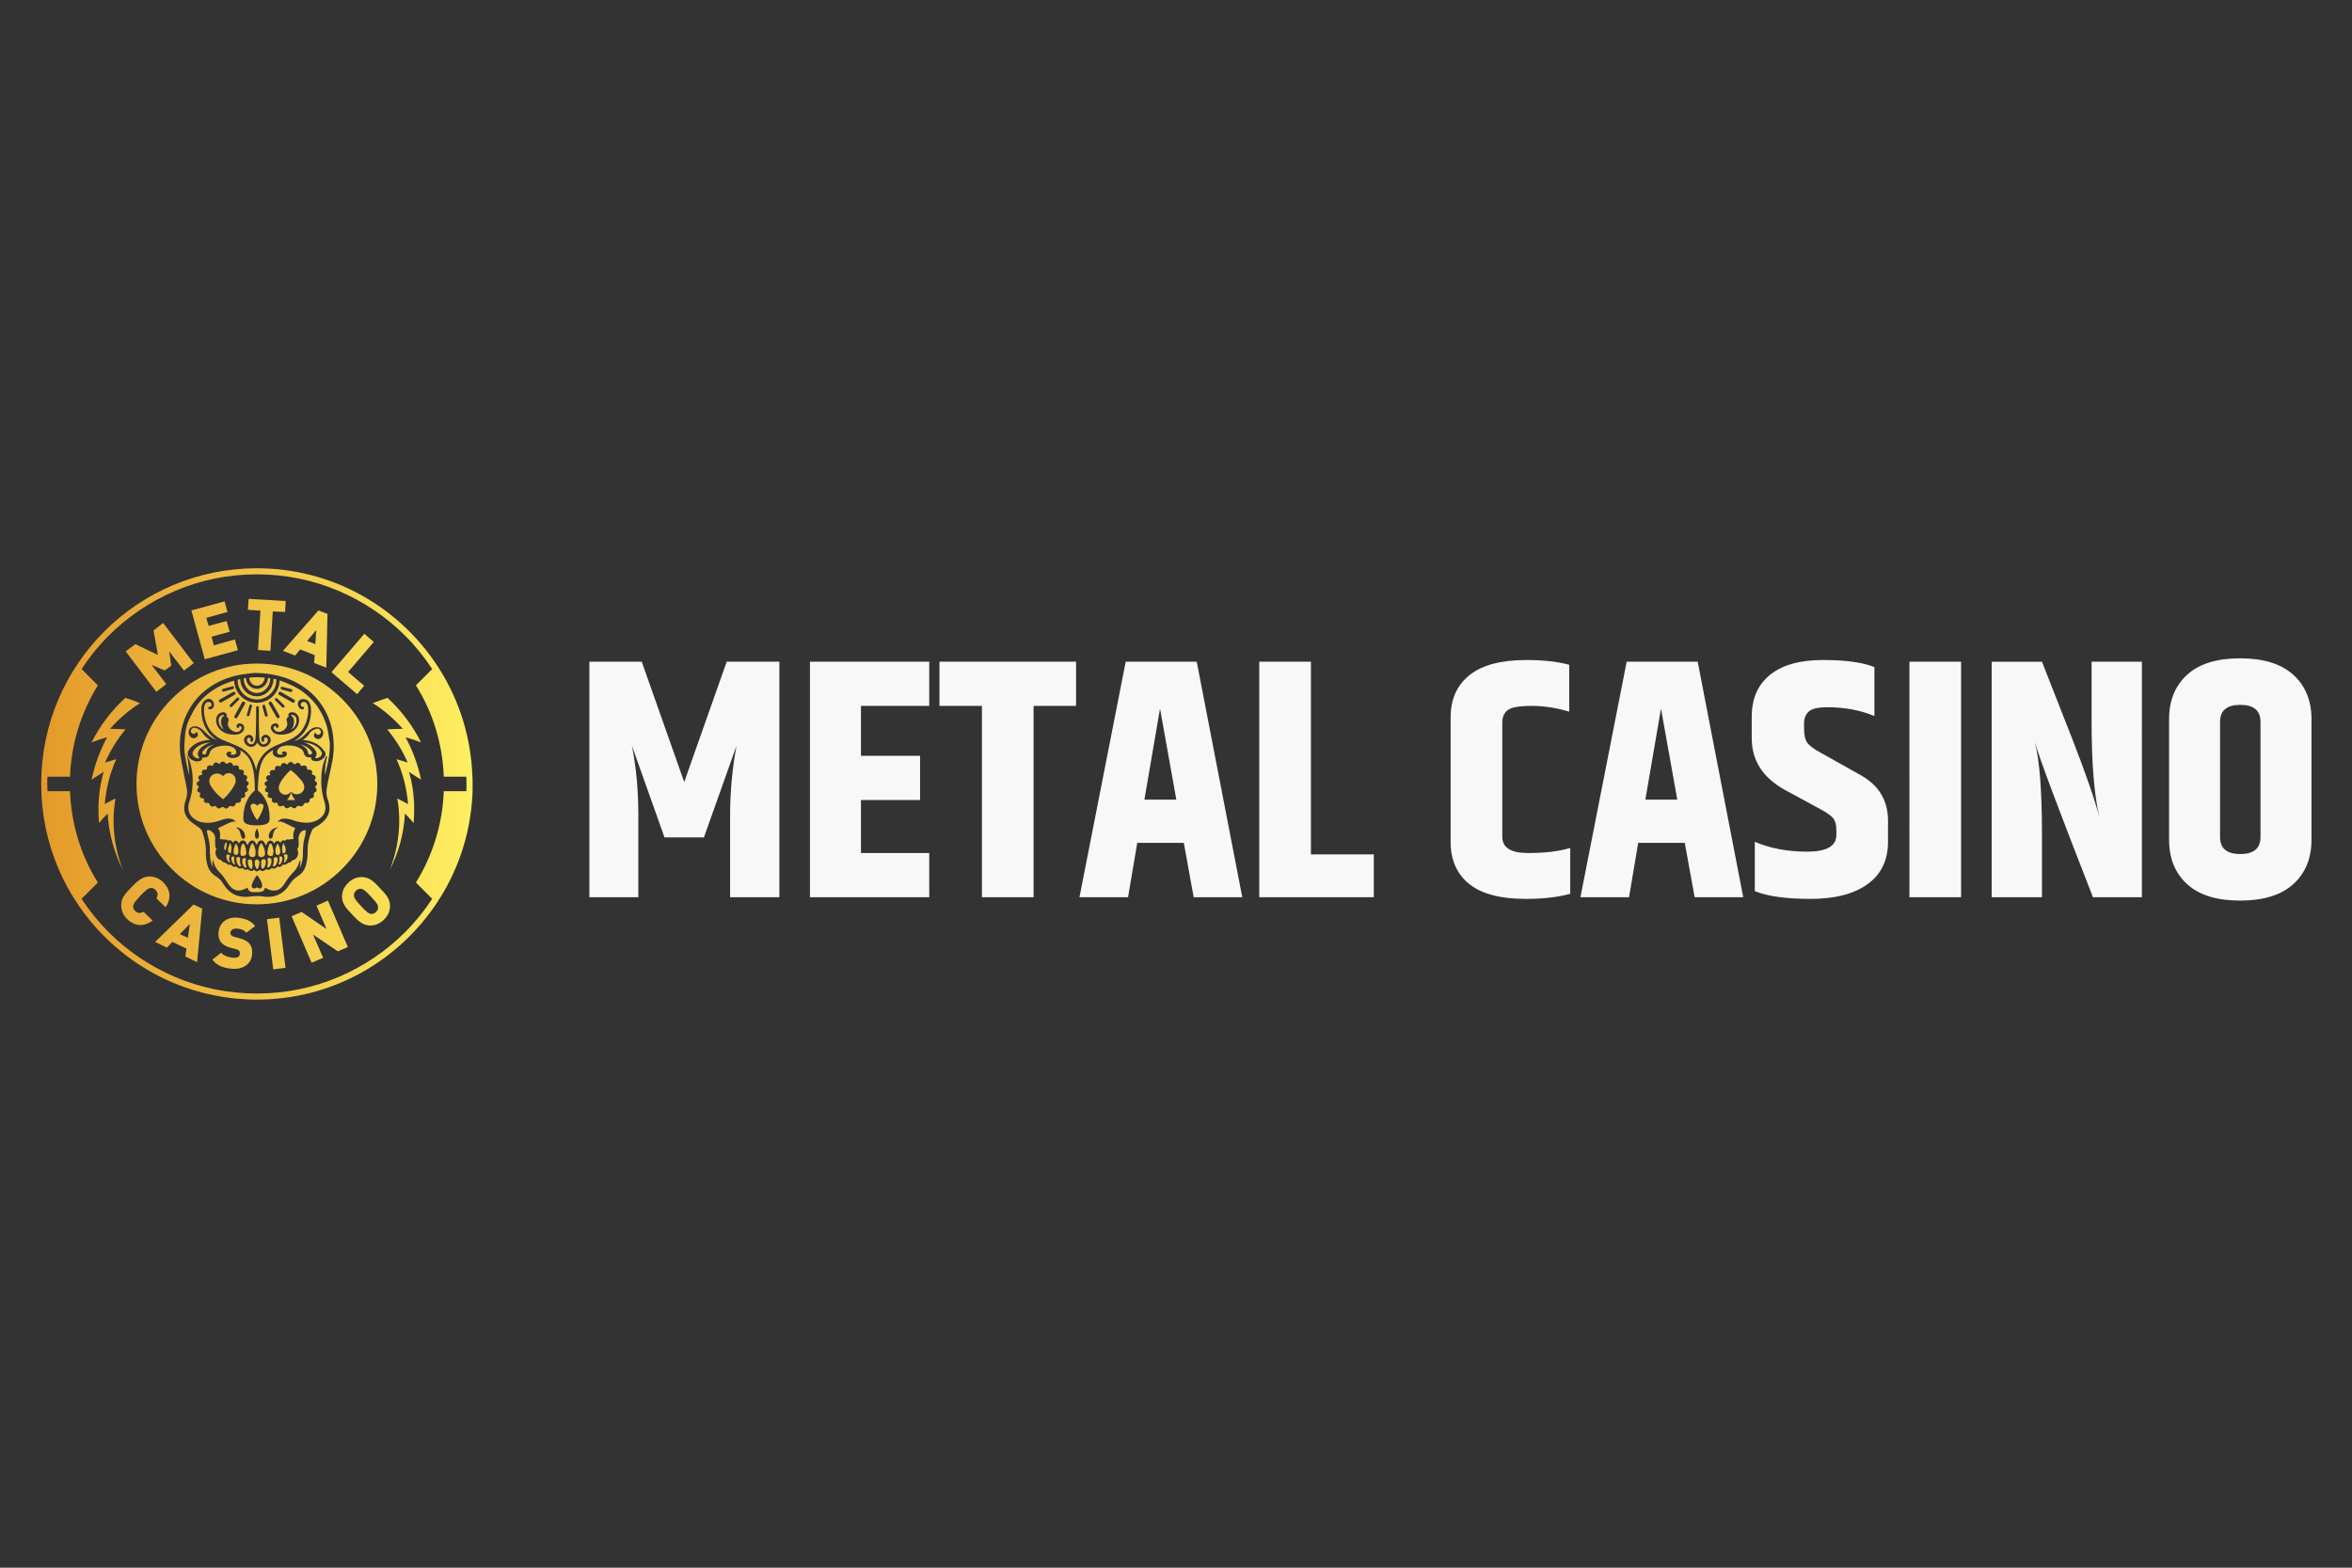
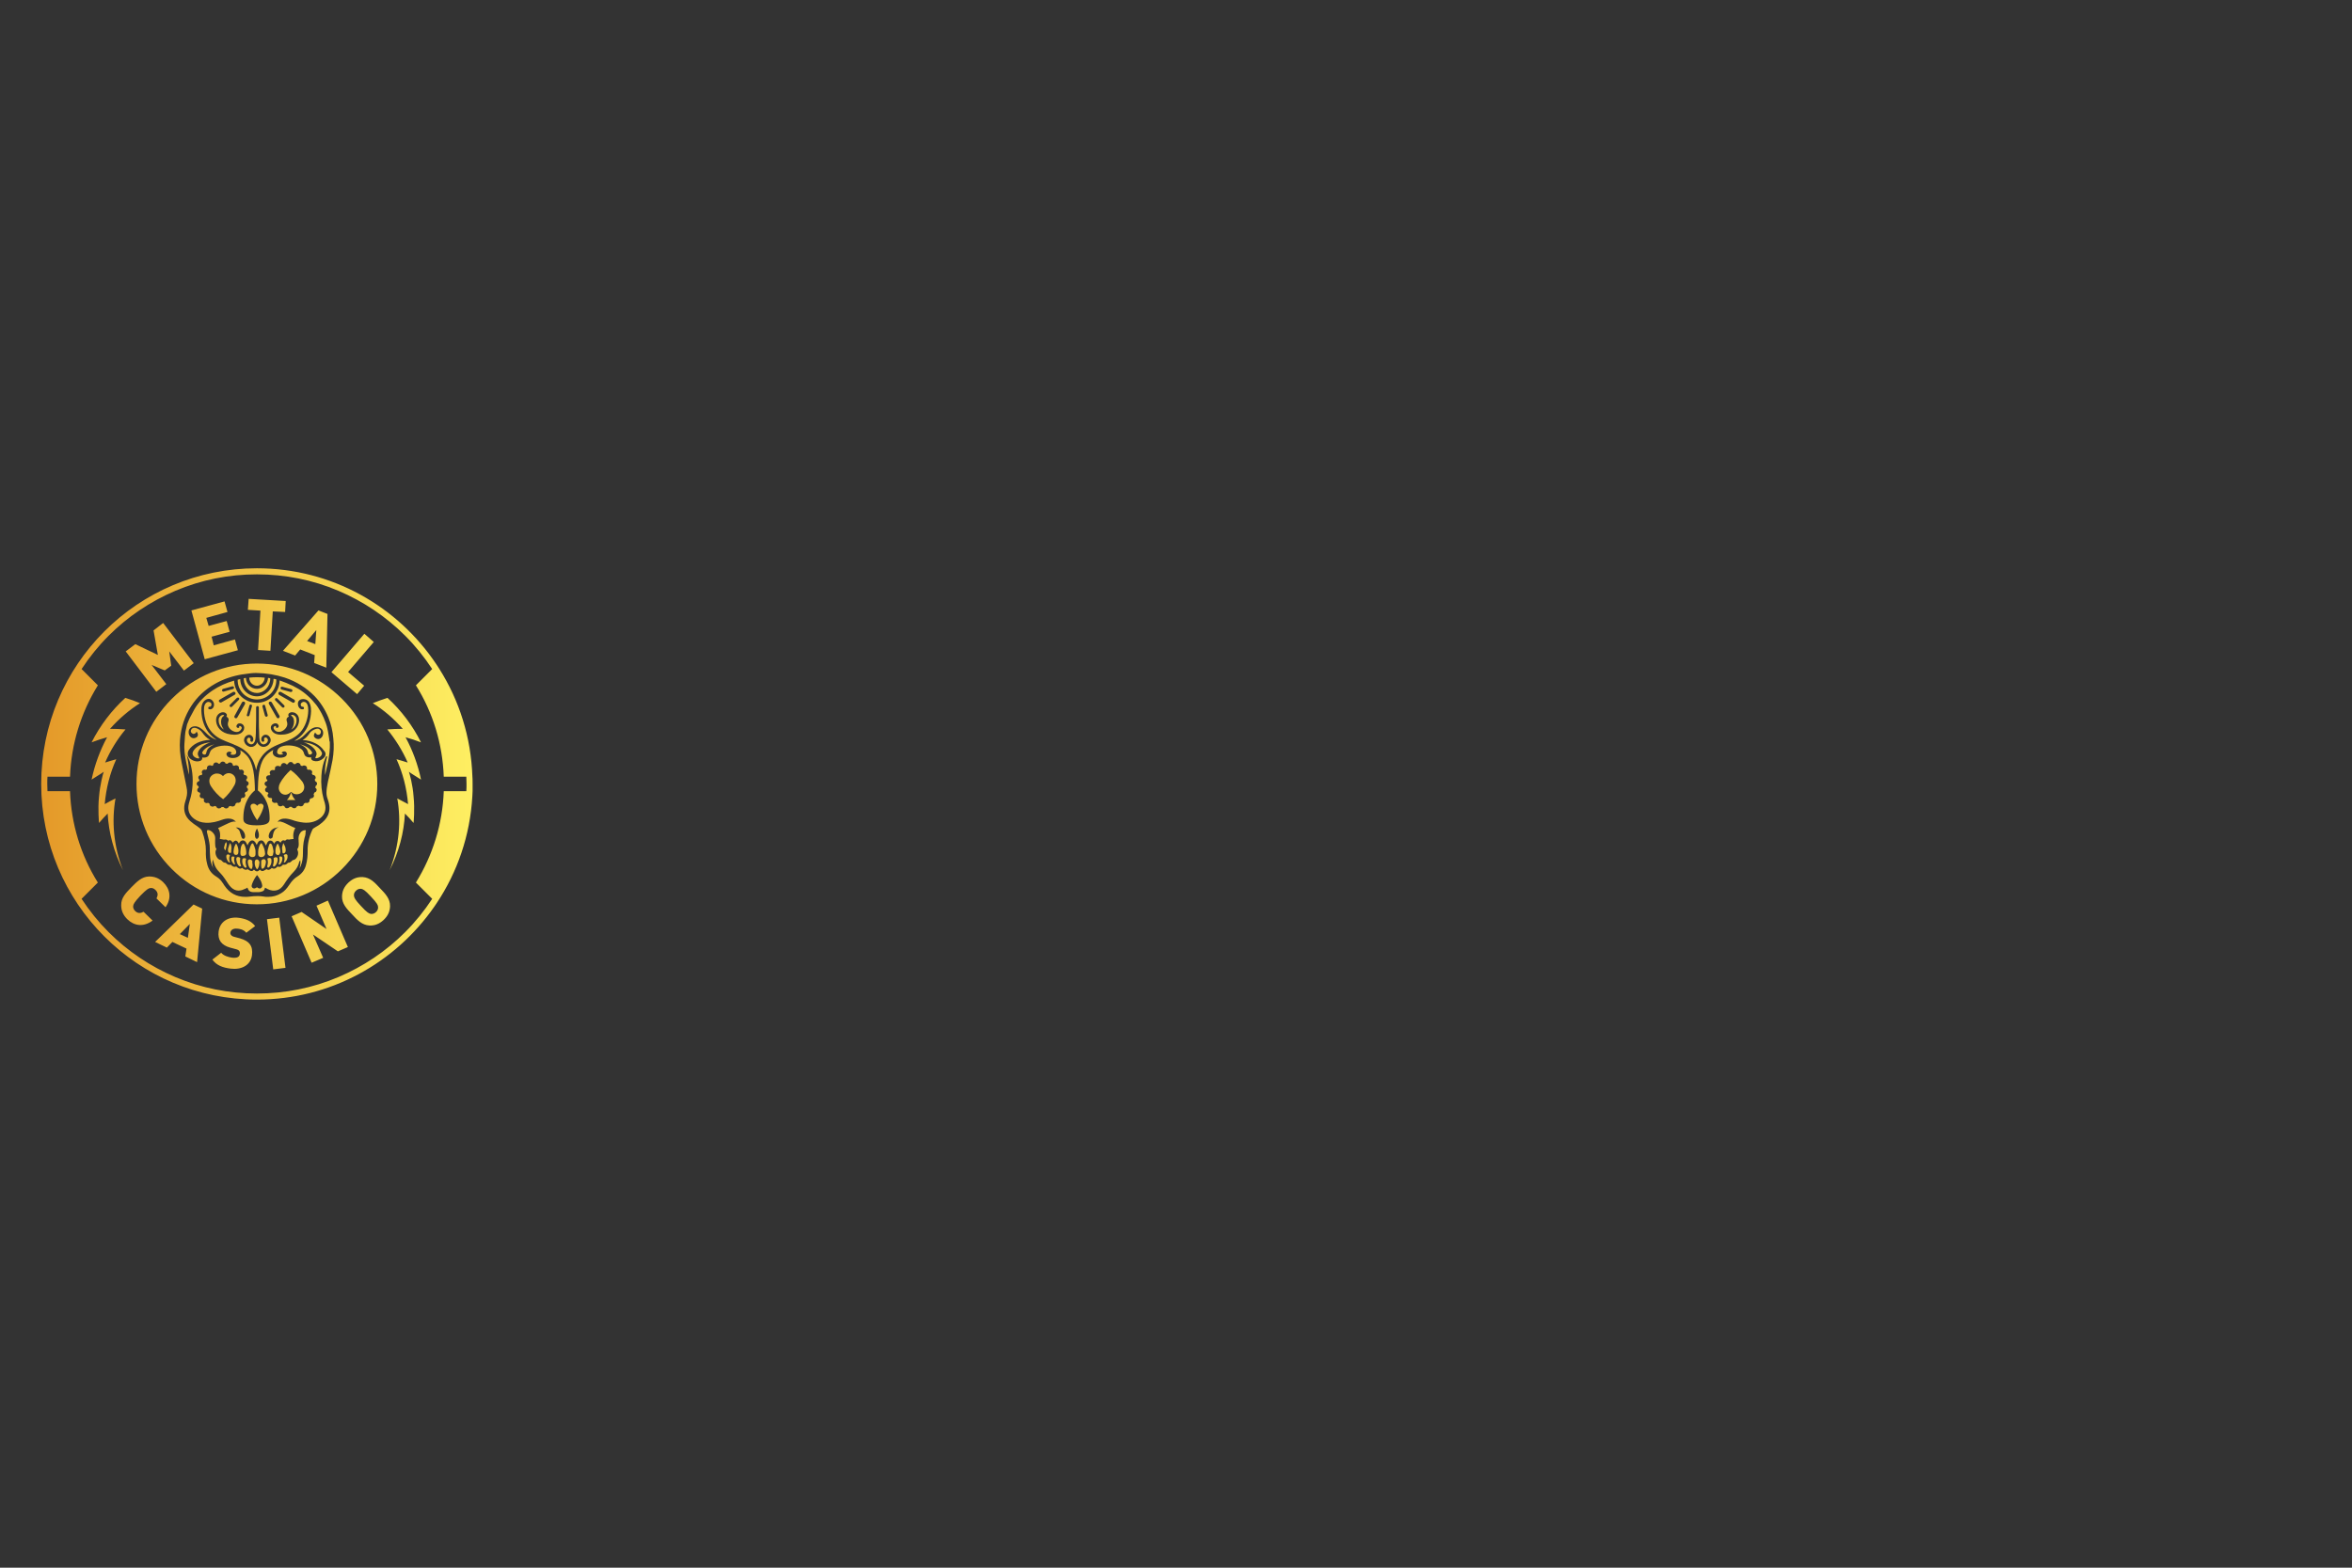
<svg xmlns="http://www.w3.org/2000/svg" xmlns:ns1="http://sodipodi.sourceforge.net/DTD/sodipodi-0.dtd" xmlns:ns2="http://www.inkscape.org/namespaces/inkscape" xmlns:xlink="http://www.w3.org/1999/xlink" width="300" height="200" viewBox="0 0 300 200" version="1.1" id="svg19" ns1:docname="metalcasino logo.svg" ns2:version="1.0.2 (e86c870879, 2021-01-15, custom)">
  <rect x="0" y="0" width="300" height="200" fill="#333333" stroke="none" />
  <title id="title848">metal casino</title>
  <ns1:namedview pagecolor="#ffffff" bordercolor="#666666" borderopacity="1" objecttolerance="10" gridtolerance="10" guidetolerance="10" ns2:pageopacity="0" ns2:pageshadow="2" ns2:window-width="2247" ns2:window-height="1517" id="namedview21" showgrid="false" ns2:zoom="4.9383886" ns2:cx="148.90015" ns2:cy="117.09789" ns2:window-x="1501" ns2:window-y="179" ns2:window-maximized="0" ns2:current-layer="svg19" />
  <defs id="defs9">
    <linearGradient x1="0" y1="19.04" x2="38.08" y2="19.04" id="linearGradient-1" gradientUnits="userSpaceOnUse">
      <stop stop-color="#E49929" offset="0%" id="stop4" />
      <stop stop-color="#FEEF62" offset="100%" id="stop6" />
    </linearGradient>
  </defs>
  <a id="a850" xlink:href="https://www.freespins.fun/metalcasino-free-spins/">
    <g id="Desktop" stroke="none" stroke-width="1" fill="none" fill-rule="evenodd" transform="matrix(1.445,0,0,1.445,-7.693,59.551)">
      <g id="frontpage" transform="translate(-63)">
        <g id="logo" transform="translate(63)">
-           <path d="m 61.67,38 v -7.23 c 0,-2.24 -0.19,-4.29 -0.57,-6.15 v 0 l 2.88,8.1 h 3.48 l 2.88,-8.1 c -0.38,2.02 -0.57,4.07 -0.57,6.15 v 0 7.23 h 4.35 V 17.21 H 69.47 L 65.72,27.83 61.97,17.21 H 57.35 V 38 Z m 25.68,0 v -3.9 h -6.03 v -4.68 h 5.22 v -3.9 h -5.22 v -4.41 h 6.03 v -3.9 H 76.82 V 38 Z m 9.21,0 V 21.11 h 3.75 v -3.9 H 88.25 v 3.9 H 92 V 38 Z m 8.34,0 0.81,-4.8 h 4.11 l 0.87,4.8 h 4.29 l -4.02,-20.79 h -6.27 L 100.61,38 Z m 4.26,-8.61 h -2.82 l 1.38,-8.04 z M 126.59,38 v -3.78 h -5.55 V 17.21 h -4.56 V 38 Z M 140,38.15 c 1.54,0 2.85,-0.15 3.93,-0.45 v 0 -4.05 c -0.98,0.3 -2.225,0.45 -3.735,0.45 -1.51,0 -2.265,-0.48 -2.265,-1.44 v 0 -10.08 c 0,-0.48 0.16,-0.845 0.48,-1.095 0.32,-0.25 1.025,-0.375 2.115,-0.375 1.09,0 2.195,0.17 3.315,0.51 v 0 -4.14 c -1.04,-0.28 -2.3,-0.42 -3.78,-0.42 -2.24,0 -3.915,0.445 -5.025,1.335 -1.11,0.89 -1.665,2.135 -1.665,3.735 v 0 10.98 c 0,1.6 0.545,2.84 1.635,3.72 1.09,0.88 2.755,1.32 4.995,1.32 z m 9.12,-0.15 0.81,-4.8 h 4.11 l 0.87,4.8 h 4.29 l -4.02,-20.79 h -6.27 L 144.83,38 Z m 4.26,-8.61 h -2.82 l 1.38,-8.04 z m 11.745,8.76 c 2.17,0 3.855,-0.435 5.055,-1.305 1.2,-0.87 1.8,-2.115 1.8,-3.735 v 0 -1.86 c 0,-1.8 -0.82,-3.15 -2.46,-4.05 v 0 l -3.42,-1.92 c -0.64,-0.34 -1.055,-0.645 -1.245,-0.915 -0.19,-0.27 -0.285,-0.685 -0.285,-1.245 v 0 -0.45 c 0,-0.46 0.14,-0.815 0.42,-1.065 0.28,-0.25 0.82,-0.375 1.62,-0.375 1.56,0 2.95,0.26 4.17,0.78 v 0 -4.32 c -1,-0.42 -2.515,-0.63 -4.545,-0.63 -2.03,0 -3.585,0.435 -4.665,1.305 -1.08,0.87 -1.62,2.105 -1.62,3.705 v 0 1.89 c 0,1.96 0.97,3.48 2.91,4.56 v 0 l 3.21,1.74 c 0.52,0.28 0.875,0.535 1.065,0.765 0.19,0.23 0.285,0.575 0.285,1.035 v 0 0.45 c 0,0.98 -0.86,1.47 -2.58,1.47 -1.72,0 -3.26,-0.29 -4.62,-0.87 v 0 4.35 c 1.1,0.46 2.735,0.69 4.905,0.69 z M 178.43,38 V 17.21 h -4.56 V 38 Z m 7.14,0 v -5.52 c 0,-3.86 -0.21,-6.58 -0.63,-8.16 0.46,1.56 2.17,6.12 5.13,13.68 v 0 h 4.32 V 17.21 h -4.44 v 5.22 c 0,3.74 0.23,6.58 0.69,8.52 -0.4,-1.54 -1.18,-3.8 -2.34,-6.78 v 0 l -2.73,-6.96 h -4.44 V 38 Z m 17.49,0.3 c 2.06,0 3.625,-0.485 4.695,-1.455 1.07,-0.97 1.605,-2.275 1.605,-3.915 v 0 -10.65 c 0,-1.64 -0.535,-2.945 -1.605,-3.915 -1.07,-0.97 -2.635,-1.455 -4.695,-1.455 -2.06,0 -3.62,0.485 -4.68,1.455 -1.06,0.97 -1.59,2.275 -1.59,3.915 v 0 10.65 c 0,1.64 0.53,2.945 1.59,3.915 1.06,0.97 2.62,1.455 4.68,1.455 z m 0.015,-4.11 c -1.19,0 -1.785,-0.5 -1.785,-1.5 v 0 -10.17 c 0,-1 0.595,-1.5 1.785,-1.5 1.19,0 1.785,0.5 1.785,1.5 v 0 10.17 c 0,1 -0.595,1.5 -1.785,1.5 z" id="METALCASINO" fill="#f8f8f8" fill-rule="nonzero" />
          <g id="metal-head" transform="translate(8.96,8.96)">
            <g id="Ignore_x5F__x5F__653_" transform="translate(8.308,8.308)">
              <g id="Group" transform="translate(0.104,0.104)" />
            </g>
            <path d="m 19.04,0 c 6.629,0 12.445,3.375 15.855,8.499 v 0 l 0.244,0.376 c 1.757,2.776 2.808,6.032 2.924,9.525 v 0 l 0.012,0.212 C 38.08,18.755 38.08,18.902 38.08,19.04 v 0 0.623 l -0.022,0.475 c -0.2,3.471 -1.325,6.694 -3.146,9.426 v 0 L 34.7,29.876 C 31.248,34.841 25.534,38.08 19.04,38.08 8.516,38.08 0,29.564 0,19.04 0,8.516 8.516,0 19.04,0 Z m 0,0.537 c -2.493,0 -4.916,0.485 -7.201,1.454 C 9.641,2.925 7.651,4.258 5.954,5.954 5.054,6.854 4.258,7.841 3.566,8.897 v 0 l 1.437,1.437 c -1.489,2.406 -2.354,5.175 -2.458,8.066 v 0 H 0.554 c -0.017,0.208 -0.017,0.433 -0.017,0.64 0,0.208 0.017,0.433 0.017,0.64 v 0 H 2.544 c 0.104,2.891 0.952,5.66 2.458,8.066 v 0 l -1.437,1.437 c 0.692,1.056 1.489,2.042 2.389,2.943 1.696,1.696 3.687,3.029 5.885,3.964 2.285,0.969 4.708,1.454 7.201,1.454 2.493,0 4.916,-0.485 7.201,-1.454 2.198,-0.935 4.189,-2.267 5.885,-3.964 0.9,-0.9 1.696,-1.887 2.389,-2.943 v 0 l -1.437,-1.437 c 1.489,-2.406 2.354,-5.175 2.458,-8.066 v 0 h 1.991 c 0.017,-0.208 0.017,-0.433 0.017,-0.64 0,-0.208 -0.017,-0.433 -0.017,-0.64 v 0 h -1.991 c -0.104,-2.891 -0.952,-5.66 -2.458,-8.066 v 0 L 34.514,8.897 C 33.822,7.841 33.026,6.854 32.126,5.954 30.429,4.258 28.439,2.925 26.241,1.991 23.956,1.021 21.533,0.537 19.04,0.537 Z m 1.971,30.31 0.553,4.431 -1.082,0.135 -0.553,-4.431 z m -5.346,1.21 c 0.104,-0.814 0.796,-1.333 1.8,-1.194 0.623,0.087 1.09,0.294 1.419,0.727 v 0 L 18.105,32.178 c -0.26,-0.312 -0.623,-0.346 -0.814,-0.363 -0.381,-0.035 -0.571,0.156 -0.589,0.346 -0.017,0.052 0,0.138 0.052,0.208 0.052,0.069 0.138,0.138 0.294,0.173 v 0 l 0.519,0.138 c 0.398,0.121 0.675,0.277 0.831,0.485 0.208,0.26 0.26,0.589 0.208,1.004 -0.121,0.9 -0.952,1.298 -1.887,1.177 -0.692,-0.087 -1.229,-0.277 -1.61,-0.796 v 0 l 0.779,-0.606 c 0.208,0.26 0.606,0.381 0.952,0.433 0.433,0.052 0.658,-0.052 0.692,-0.312 0.017,-0.104 0,-0.208 -0.052,-0.277 -0.052,-0.069 -0.138,-0.121 -0.277,-0.156 v 0 l -0.519,-0.138 c -0.381,-0.104 -0.658,-0.277 -0.831,-0.502 -0.173,-0.242 -0.242,-0.554 -0.19,-0.935 z m 9.641,-2.718 1.766,4.102 -0.883,0.381 -2.198,-1.489 0.9,2.06 -1.021,0.433 -1.766,-4.102 0.883,-0.381 2.198,1.506 -0.883,-2.06 z m -11.857,0.346 0.762,0.363 -0.45,4.725 -1.039,-0.502 0.104,-0.692 -1.246,-0.589 -0.485,0.502 -1.039,-0.502 z m -0.329,1.714 -0.883,0.9 0.71,0.329 z M 28.37,27.262 c 0.675,0.035 1.09,0.502 1.541,0.987 0.467,0.485 0.9,0.935 0.883,1.592 -0.017,0.45 -0.173,0.831 -0.571,1.212 -0.398,0.363 -0.779,0.502 -1.246,0.485 -0.675,-0.035 -1.09,-0.502 -1.541,-0.987 -0.467,-0.485 -0.9,-0.935 -0.883,-1.592 0.017,-0.45 0.173,-0.831 0.571,-1.212 0.398,-0.363 0.779,-0.502 1.246,-0.485 z M 9.52,27.21 c 0.467,0 0.865,0.138 1.246,0.502 0.606,0.589 0.779,1.402 0.208,2.216 v 0 L 10.178,29.149 C 10.299,28.906 10.351,28.664 10.091,28.404 9.935,28.248 9.78,28.214 9.641,28.231 9.485,28.248 9.33,28.318 8.758,28.906 c -0.554,0.589 -0.623,0.762 -0.64,0.917 -0.017,0.138 0.035,0.294 0.173,0.433 0.26,0.26 0.519,0.19 0.744,0.069 v 0 L 9.832,31.104 C 9.018,31.71 8.205,31.572 7.599,30.983 7.235,30.62 7.062,30.222 7.062,29.754 7.045,29.079 7.495,28.647 7.962,28.162 8.43,27.695 8.862,27.227 9.52,27.21 Z m 18.728,1.09 c -0.121,-0.017 -0.312,0.017 -0.45,0.156 -0.156,0.138 -0.208,0.312 -0.19,0.45 0.017,0.173 0.069,0.329 0.623,0.917 0.554,0.606 0.71,0.658 0.865,0.692 0.121,0.017 0.312,-0.017 0.45,-0.156 0.156,-0.138 0.208,-0.312 0.19,-0.467 -0.017,-0.156 -0.069,-0.312 -0.623,-0.9 C 28.56,28.387 28.404,28.335 28.248,28.3 Z M 19.04,8.412 c 2.839,0 5.504,1.108 7.512,3.116 2.008,2.008 3.116,4.673 3.116,7.512 0,2.839 -1.108,5.504 -3.116,7.512 C 24.544,28.56 21.879,29.668 19.04,29.668 16.201,29.668 13.536,28.56 11.528,26.552 9.52,24.544 8.412,21.879 8.412,19.04 8.412,16.201 9.52,13.536 11.528,11.528 13.536,9.52 16.201,8.412 19.04,8.412 Z m -0.052,0.831 c -0.346,0 -0.648,0.044 -0.95,0.089 l -0.227,0.033 h -0.035 c -0.865,0.138 -1.696,0.415 -2.423,0.831 -0.883,0.502 -1.592,1.16 -2.112,1.973 -0.571,0.883 -0.9,1.869 -0.987,2.96 -0.052,0.64 0,1.333 0.156,2.094 0.156,0.814 0.294,1.471 0.415,2.077 0.087,0.381 0.069,0.692 -0.017,0.987 0,0.035 -0.017,0.087 -0.035,0.121 -0.035,0.121 -0.069,0.242 -0.104,0.363 -0.138,0.623 0.035,1.142 0.502,1.558 0.19,0.173 0.398,0.312 0.606,0.45 l 0.138,0.104 v 0 c 0.156,0.104 0.242,0.208 0.294,0.346 0.225,0.623 0.329,1.16 0.329,1.696 -0.017,0.45 0.017,0.814 0.104,1.142 0.104,0.485 0.346,0.831 0.692,1.073 0.035,0.017 0.069,0.052 0.104,0.069 0.087,0.052 0.173,0.121 0.242,0.173 0.173,0.138 0.294,0.329 0.415,0.502 0.017,0.052 0.052,0.087 0.087,0.138 0.45,0.658 1.056,0.987 1.817,0.987 0.121,0 0.242,0 0.363,-0.017 0.277,-0.035 0.519,-0.052 0.762,-0.052 0.156,0 0.312,0.017 0.467,0.035 0.069,0.012 0.131,0.023 0.195,0.029 l 0.099,0.005 h 0.173 c 0.398,0 0.762,-0.104 1.108,-0.312 0.277,-0.156 0.502,-0.398 0.744,-0.762 0.225,-0.346 0.45,-0.571 0.71,-0.727 0.363,-0.225 0.623,-0.537 0.744,-0.969 0.138,-0.467 0.156,-0.935 0.156,-1.281 -0.017,-0.64 0.138,-1.298 0.433,-1.904 0.017,-0.035 0.052,-0.069 0.104,-0.104 0.087,-0.052 0.156,-0.104 0.225,-0.138 0.087,-0.052 0.19,-0.104 0.277,-0.173 0.363,-0.26 0.606,-0.519 0.744,-0.814 0.19,-0.415 0.19,-0.848 0,-1.402 -0.087,-0.225 -0.121,-0.415 -0.121,-0.606 0,-0.286 0.049,-0.561 0.102,-0.835 l 0.054,-0.273 0.035,-0.138 0.173,-0.796 c 0.052,-0.277 0.121,-0.571 0.173,-0.848 0.104,-0.606 0.138,-1.246 0.069,-1.887 C 25.739,14.384 25.583,13.743 25.341,13.155 25.046,12.445 24.631,11.805 24.129,11.286 23.419,10.559 22.536,10.005 21.515,9.658 20.719,9.399 19.905,9.26 18.988,9.243 Z M 14.73,23.108 c 0.138,0.017 0.329,0.069 0.537,0.381 0.083,0.125 0.1,0.282 0.094,0.438 l -0.008,0.116 v 0.035 c 0,0.173 0,0.329 0.017,0.467 0,0.069 0.035,0.121 0.069,0.19 0.017,0.017 0.017,0.052 0.035,0.069 -0.069,0.087 -0.104,0.208 -0.087,0.346 0.014,0.173 0.101,0.358 0.21,0.475 l 0.067,0.061 h 0.017 c 0.035,0.035 0.069,0.052 0.104,0.052 0.065,0 0.101,0.029 0.136,0.066 l 0.037,0.038 0.017,0.017 c 0.087,0.104 0.173,0.138 0.294,0.138 0.017,0 0.035,0.017 0.052,0.035 0.087,0.087 0.208,0.19 0.398,0.138 0.017,0 0.017,0.017 0.035,0.017 0.017,0.017 0.017,0.017 0.035,0.035 0,0 0.017,0.017 0.017,0.017 0.138,0.121 0.26,0.156 0.415,0.087 0.208,0.208 0.346,0.242 0.519,0.138 0.017,0 0.035,0.017 0.052,0.035 0.052,0.035 0.104,0.087 0.173,0.104 0.087,0.035 0.19,0.017 0.26,-0.035 0.017,0.017 0.052,0.035 0.069,0.052 0.069,0.035 0.138,0.087 0.208,0.104 0.104,0.035 0.208,-0.017 0.277,-0.121 0.121,0.121 0.19,0.156 0.277,0.156 0.087,0 0.156,-0.052 0.242,-0.156 0.087,0.104 0.19,0.156 0.294,0.121 0.046,-0.012 0.092,-0.038 0.138,-0.065 l 0.069,-0.038 0.087,-0.052 c 0.173,0.104 0.277,0.069 0.467,-0.104 0.208,0.104 0.312,0.069 0.519,-0.138 0.138,0.087 0.294,0.035 0.433,-0.121 0.035,-0.035 0.052,-0.052 0.087,-0.035 0.173,0.035 0.277,-0.052 0.363,-0.138 0,-0.017 0.035,-0.035 0.069,-0.035 0.121,0 0.225,-0.069 0.312,-0.173 0.035,-0.035 0.069,-0.052 0.121,-0.069 0.104,-0.017 0.173,-0.069 0.225,-0.121 0.13,-0.144 0.2,-0.313 0.199,-0.495 l -0.009,-0.111 -0.052,-0.156 c 0,-0.017 -0.017,-0.052 -0.017,-0.069 0.134,-0.163 0.14,-0.365 0.128,-0.571 l -0.007,-0.104 v -0.069 c -0.035,-0.312 0.017,-0.519 0.156,-0.71 0.035,-0.052 0.069,-0.087 0.138,-0.138 0.121,-0.069 0.19,-0.087 0.277,-0.087 0.017,0 0.035,0 0.052,0.017 l 0.017,0.052 0.002,0.026 c -0.002,0.009 -0.011,0.017 -0.037,0.026 0.014,0.043 0.017,0.099 -0.003,0.236 l -0.015,0.093 -0.017,0.069 -0.052,0.173 c -0.121,0.45 -0.138,0.935 -0.138,1.35 0,0.346 -0.035,0.727 -0.19,1.108 -0.023,0.058 -0.054,0.115 -0.087,0.173 l -0.041,0.068 0.045,-0.143 c 0.03,-0.117 0.048,-0.232 0.052,-0.345 l -0.003,-0.169 -0.017,-0.087 -0.052,0.087 c 0,0 -0.017,0.017 -0.017,0.017 l -0.017,0.035 v 0 c -0.069,0.329 -0.225,0.623 -0.485,0.883 -0.346,0.346 -0.623,0.744 -0.865,1.125 -0.173,0.26 -0.363,0.433 -0.606,0.502 -0.26,0.069 -0.537,0.052 -0.848,-0.104 -0.035,-0.017 -0.069,-0.052 -0.121,-0.069 l -0.035,-0.017 v 0 l -0.035,-0.017 -0.035,-0.017 v 0.035 c -0.035,0.138 -0.087,0.242 -0.19,0.277 -0.069,0.035 -0.146,0.054 -0.226,0.068 l -0.121,0.019 h -0.45 c -0.2,0 -0.4,-0.041 -0.503,-0.269 l -0.034,-0.095 -0.017,-0.035 -0.035,0.017 c -0.017,0.017 -0.035,0.017 -0.052,0.035 -0.052,0.017 -0.087,0.035 -0.121,0.052 -0.346,0.173 -0.658,0.208 -0.952,0.069 -0.225,-0.104 -0.381,-0.294 -0.519,-0.485 -0.052,-0.087 -0.121,-0.173 -0.173,-0.26 -0.104,-0.156 -0.208,-0.312 -0.329,-0.467 -0.087,-0.104 -0.173,-0.208 -0.277,-0.312 -0.052,-0.069 -0.121,-0.121 -0.173,-0.19 -0.173,-0.208 -0.294,-0.467 -0.363,-0.744 0,-0.017 -0.017,-0.035 -0.017,-0.052 -0.012,-0.012 -0.015,-0.015 -0.017,-0.022 l -6.41e-4,-0.013 -0.035,-0.121 -0.017,0.121 c -0.028,0.152 -0.022,0.327 0.025,0.515 l 0.044,0.143 -0.052,-0.104 c -0.121,-0.225 -0.19,-0.485 -0.225,-0.814 -0.012,-0.173 -0.023,-0.346 -0.029,-0.519 l -0.005,-0.26 v -0.069 c 0,-0.329 -0.069,-0.692 -0.173,-1.09 l -0.009,-0.026 v 0 l -0.009,-0.026 v -0.035 c -0.035,-0.138 -0.069,-0.242 -0.069,-0.329 0,-0.017 0.017,-0.052 0.035,-0.069 0.017,-0.035 0.035,-0.035 0.069,-0.035 z m 4.345,3.998 H 19.04 l -0.017,0.017 c -0.017,0.017 -0.19,0.242 -0.329,0.554 -0.138,0.312 -0.173,0.433 -0.017,0.554 0.023,0.012 0.046,0.023 0.074,0.029 l 0.047,0.005 h 0.035 c 0.087,-0.017 0.156,-0.052 0.208,-0.104 0.052,0.052 0.138,0.087 0.208,0.104 0.052,0.017 0.121,0 0.156,-0.035 0.156,-0.121 0.121,-0.242 0.017,-0.554 -0.123,-0.277 -0.287,-0.486 -0.322,-0.541 l -0.007,-0.013 z M 7.426,11.441 c 0.45,0.138 0.883,0.294 1.298,0.467 -0.952,0.606 -1.852,1.367 -2.648,2.267 0.45,0 0.917,0.017 1.367,0.052 -0.727,0.865 -1.333,1.852 -1.8,2.925 C 5.972,17.049 6.301,16.946 6.629,16.859 6.075,18.071 5.729,19.421 5.608,20.823 5.92,20.65 6.231,20.477 6.56,20.321 6.214,22.277 6.37,24.475 7.218,26.656 6.404,25.029 5.954,23.315 5.868,21.654 c -0.26,0.26 -0.519,0.537 -0.762,0.831 0,0 -0.121,-1.194 0,-2.337 C 5.193,19.109 5.452,18.14 5.522,17.967 5.383,18.088 4.448,18.642 4.448,18.659 4.725,17.344 5.193,16.08 5.816,14.92 5.366,15.042 4.898,15.197 4.448,15.37 5.21,13.865 6.214,12.549 7.426,11.441 Z m 23.142,0 c 1.212,1.108 2.216,2.441 2.96,3.929 -0.45,-0.173 -0.917,-0.329 -1.367,-0.45 0.623,1.142 1.09,2.406 1.367,3.739 0,-0.017 -0.935,-0.571 -1.073,-0.692 0.069,0.173 0.346,1.16 0.415,2.181 0.121,1.142 0,2.337 0,2.337 -0.242,-0.294 -0.502,-0.571 -0.762,-0.831 -0.087,1.679 -0.519,3.375 -1.35,5.002 0.865,-2.181 1.021,-4.379 0.675,-6.335 0.312,0.156 0.64,0.329 0.952,0.502 -0.121,-1.419 -0.467,-2.752 -1.021,-3.964 0.329,0.087 0.658,0.19 0.987,0.294 -0.467,-1.073 -1.09,-2.06 -1.8,-2.925 0.45,-0.035 0.9,-0.052 1.367,-0.052 -0.796,-0.9 -1.679,-1.662 -2.648,-2.267 0.433,-0.173 0.865,-0.329 1.298,-0.467 z M 19.04,25.704 c 0.087,0 0.173,0.084 0.21,0.182 l 0.015,0.06 v 0.052 c -0.017,0.173 -0.035,0.346 -0.138,0.502 -0.023,0.035 -0.038,0.054 -0.051,0.063 l -0.018,0.006 -0.018,-0.006 c -0.013,-0.009 -0.028,-0.028 -0.051,-0.063 -0.104,-0.156 -0.156,-0.346 -0.138,-0.571 0,-0.138 0.087,-0.225 0.19,-0.225 z m -0.485,0.052 c 0.069,0.042 0.094,0.094 0.084,0.167 l -0.014,0.058 0.012,0.022 c 0.005,0.017 0.005,0.036 0.005,0.047 0.017,0.052 0.017,0.121 0.017,0.173 0,0.104 -0.017,0.19 -0.052,0.277 -0.017,0.017 -0.035,0.052 -0.052,0.052 -0.017,0 -0.052,-0.017 -0.087,-0.035 -0.173,-0.138 -0.277,-0.554 -0.208,-0.727 0,-0.017 0.035,-0.052 0.069,-0.069 0.069,-0.035 0.138,-0.017 0.225,0.035 z m 1.108,-0.069 c 0.104,0 0.138,0.069 0.156,0.138 0.012,0.023 0.015,0.038 0.017,0.056 l 6.41e-4,0.03 v 0.035 c -0.014,0.166 -0.05,0.299 -0.108,0.408 l -0.048,0.077 -0.052,0.052 c -0.052,0.035 -0.087,0.052 -0.121,0.052 -0.035,-0.017 -0.052,-0.069 -0.069,-0.104 -0.012,-0.046 -0.015,-0.1 -0.017,-0.151 L 19.421,26.206 V 25.894 c 0,-0.115 0.072,-0.171 0.156,-0.196 l 0.051,-0.012 z m -1.627,-0.069 c 0.052,0.017 0.069,0.035 0.035,0.104 -0.052,0.173 -0.035,0.363 0.035,0.571 0.035,0.069 0.017,0.104 -0.035,0.138 -0.017,0 -0.052,0.035 -0.121,-0.035 -0.173,-0.19 -0.242,-0.433 -0.19,-0.71 0.014,-0.028 0.028,-0.066 0.104,-0.081 l 0.07,-0.006 h 0.035 c 0.017,0 0.052,0 0.069,0.017 z m 2.216,-0.017 c 0.035,0.035 0.069,0.069 0.069,0.138 0.035,0.242 -0.035,0.45 -0.173,0.623 -0.052,0.052 -0.087,0.069 -0.121,0.069 -0.035,0 -0.052,-0.035 -0.069,-0.087 -0.017,-0.017 -0.017,-0.035 0,-0.069 0.069,-0.225 0.069,-0.433 0,-0.64 l 0.017,-0.009 v 0 l 0.017,-0.009 c 0.035,-0.017 0.069,-0.035 0.104,-0.035 0.069,-0.017 0.121,0 0.156,0.017 z m 0.45,-0.087 c 0.035,0 0.069,0 0.104,0.017 0.055,0.028 0.066,0.078 0.069,0.158 l 5.54e-4,0.084 c -0.035,0.225 -0.121,0.415 -0.26,0.537 -0.035,0.017 -0.069,0.035 -0.087,0.035 -0.017,0 -0.035,-0.017 -0.052,-0.035 -0.017,-0.017 -0.017,-0.069 -0.017,-0.087 0.069,-0.225 0.087,-0.433 0.052,-0.606 0,0 0.017,-0.035 0.035,-0.052 0.052,-0.035 0.104,-0.052 0.156,-0.052 z m -3.168,0.035 c 0.017,0 0.035,0.052 0.035,0.069 -0.035,0.19 -0.035,0.381 0.052,0.589 0.017,0.035 0.035,0.087 -0.017,0.104 -0.035,0.017 -0.087,0.017 -0.104,0 -0.104,-0.069 -0.173,-0.19 -0.225,-0.346 -0.017,-0.052 -0.017,-0.121 -0.035,-0.173 -0.017,-0.017 -0.017,-0.035 -0.017,-0.052 v -0.052 c 0,-0.104 0.017,-0.138 0.052,-0.173 0.104,-0.035 0.19,-0.017 0.26,0.035 z m -0.606,-0.104 c 0.017,0 0.035,0.017 0.069,0.017 0.012,0 0.023,0 0.035,0.005 l 0.017,0.012 h 0.017 c -0.055,0.18 -0.033,0.349 0.004,0.498 l 0.03,0.108 v 0.069 l -0.069,6.41e-4 c -0.087,-0.087 -0.156,-0.19 -0.208,-0.294 -0.035,-0.069 -0.035,-0.173 -0.035,-0.26 0,-0.069 0.017,-0.104 0.052,-0.138 0.017,-0.017 0.052,-0.017 0.087,-0.017 z m 4.31,0.035 c 0.035,0.017 0.052,0.069 0.052,0.121 0,0.19 -0.052,0.346 -0.173,0.502 -0.023,0.012 -0.038,0.031 -0.051,0.042 l -0.018,0.01 h -0.087 V 26.085 c 0.069,-0.173 0.087,-0.329 0.069,-0.485 l -0.009,-0.052 v 0 l -0.009,-0.052 v -0.035 h 0.017 c 0.035,0 0.052,-0.017 0.087,-0.017 0.069,0 0.104,0 0.121,0.035 z m -4.57,-0.121 c -0.087,0.156 -0.104,0.312 0,0.623 -0.017,0.017 -0.052,0 -0.087,-0.017 -0.136,-0.091 -0.259,-0.367 -0.242,-0.551 l 0.017,-0.072 0.01,-0.022 c 0.013,-0.017 0.036,-0.036 0.059,-0.047 0.069,-0.035 0.173,0 0.242,0.087 z m 5.02,-0.087 c 0.035,0.017 0.052,0.052 0.052,0.069 0.035,0.225 -0.035,0.415 -0.19,0.589 -0.052,0.052 -0.087,0.069 -0.138,0.052 0.069,-0.208 0.121,-0.415 0,-0.64 0.035,-0.052 0.069,-0.069 0.121,-0.087 0.069,-0.017 0.121,-0.017 0.156,0.017 z m -3.029,-0.987 0.022,0.006 c 0.017,0.009 0.036,0.028 0.047,0.063 0.069,0.138 0.121,0.277 0.173,0.467 0.012,0.035 0.015,0.077 0.017,0.122 l 6.41e-4,0.311 c 0,0.156 -0.104,0.242 -0.242,0.242 -0.104,0.017 -0.19,-0.017 -0.26,-0.087 -0.069,-0.069 -0.087,-0.156 -0.087,-0.26 0.013,-0.195 0.055,-0.389 0.127,-0.577 l 0.081,-0.185 0.009,-0.017 0.009,-0.017 c 0.035,-0.035 0.069,-0.069 0.104,-0.069 z m 0.779,-0.017 0.052,0.052 c 0.087,0.156 0.138,0.294 0.19,0.415 0.035,0.104 0.052,0.208 0.069,0.312 0,0.052 0,0.087 0.017,0.138 0,0.121 -0.069,0.225 -0.173,0.277 -0.121,0.052 -0.242,0.052 -0.329,0 -0.052,-0.035 -0.104,-0.104 -0.104,-0.156 -0.035,-0.329 0.017,-0.606 0.121,-0.848 0.017,-0.052 0.052,-0.087 0.087,-0.138 0.017,-0.035 0.052,-0.052 0.069,-0.052 z m 0.796,0.035 0.046,0.01 c 0.055,0.026 0.085,0.101 0.127,0.198 0.035,0.121 0.069,0.26 0.087,0.381 0,0.035 0.017,0.087 0.017,0.121 -0.017,0.035 -0.017,0.069 -0.017,0.104 -0.017,0.069 -0.017,0.121 -0.035,0.173 0,0.035 -0.017,0.069 -0.052,0.087 -0.069,0.035 -0.173,0.052 -0.26,0.017 -0.069,-0.035 -0.138,-0.087 -0.156,-0.138 -0.035,-0.069 -0.035,-0.156 -0.017,-0.26 0.013,-0.117 0.045,-0.234 0.083,-0.365 l 0.038,-0.137 0.019,-0.06 c 0.025,-0.075 0.05,-0.131 0.119,-0.131 z m -2.406,0 0.028,0.009 c 0.03,0.016 0.062,0.052 0.075,0.078 0.121,0.242 0.173,0.502 0.173,0.779 0,0.138 -0.121,0.225 -0.294,0.225 -0.134,0.015 -0.191,-0.034 -0.215,-0.146 l -0.01,-0.061 v -0.156 c 0.017,-0.208 0.017,-0.433 0.138,-0.623 0.035,-0.052 0.087,-0.104 0.104,-0.104 z m 3.046,0.017 0.017,0.006 c 0.012,0.009 0.023,0.028 0.035,0.063 0.104,0.19 0.156,0.381 0.19,0.64 l -0.017,0.069 v 0 c -0.017,0.052 -0.035,0.104 -0.069,0.156 -0.052,0.087 -0.173,0.069 -0.208,0.052 -0.069,-0.035 -0.121,-0.087 -0.138,-0.173 -0.035,-0.26 0,-0.502 0.138,-0.762 0.017,-0.035 0.035,-0.052 0.052,-0.052 z m -3.67,0 0.003,8.11e-4 c 0.006,0.002 0.023,0.012 0.049,0.051 0.138,0.26 0.19,0.519 0.138,0.779 -0.014,0.069 -0.061,0.127 -0.132,0.148 l -0.058,0.008 -0.06,-0.006 c -0.076,-0.017 -0.134,-0.066 -0.148,-0.15 -0.012,-0.023 -0.015,-0.046 -0.017,-0.069 l -6.41e-4,-0.069 c 0.017,-0.26 0.069,-0.45 0.173,-0.64 0.035,-0.052 0.052,-0.052 0.052,-0.052 z m 4.189,-0.035 c 0.017,0 0.035,0.017 0.035,0.087 0.104,0.156 0.156,0.329 0.156,0.537 0,0.121 -0.069,0.242 -0.156,0.26 -0.052,0 -0.087,0 -0.104,-0.017 -0.012,-0.012 -0.023,-0.038 -0.029,-0.071 l -0.005,-0.051 -6.41e-4,-0.099 c -0.001,-0.029 -0.005,-0.056 -0.017,-0.091 -0.035,-0.173 0.017,-0.329 0.069,-0.485 0,-0.035 0.035,-0.069 0.052,-0.069 z m -4.708,-0.017 c 0.012,0.013 0.023,0.029 0.035,0.052 0.069,0.156 0.087,0.329 0.069,0.485 -0.017,0.069 -0.017,0.138 -0.017,0.225 0,0.069 -0.017,0.104 -0.104,0.104 -0.087,0 -0.156,-0.069 -0.173,-0.156 0,-0.052 -0.017,-0.156 0,-0.225 0.035,-0.104 0.062,-0.208 0.096,-0.306 l 0.06,-0.144 0.013,-0.017 c 0.006,-0.01 0.01,-0.018 0.022,-0.018 z M 16.322,24.181 c 0.017,0 0.017,0.017 0.017,0.017 0.035,0.069 0.052,0.156 0.035,0.242 l -0.052,0.26 v 0 c -0.017,0.052 -0.017,0.087 -0.035,0.138 -0.017,0.035 -0.017,0.052 -0.017,0.052 -0.017,0 -0.052,-0.017 -0.052,-0.017 -0.035,-0.052 -0.052,-0.104 -0.069,-0.156 l -0.017,-0.052 0.035,-0.104 v 0 c 0.017,-0.087 0.035,-0.173 0.069,-0.26 l 0.035,-0.052 v 0 l 0.035,-0.052 0.004,-0.012 c 0.005,-0.005 0.013,-0.005 0.013,-0.005 z m 4.725,-14.28 0.554,0.208 0.121,0.052 c 0.692,0.277 1.315,0.64 1.835,1.125 0.26,0.225 0.485,0.485 0.727,0.779 0.087,0.121 0.173,0.242 0.242,0.363 l 0.104,0.173 v 0 c 0.087,0.121 0.519,0.952 0.64,1.592 l 0.052,0.242 0.052,0.312 0.052,0.346 c 0,0.087 0.017,0.19 0.052,0.242 0.03,0.638 -0.055,1.263 -0.167,1.81 l -0.058,0.267 -0.035,0.138 c -0.052,0.225 -0.104,0.467 -0.156,0.71 l -3.46e-4,-0.003 -0.009,-0.265 c -6.41e-4,-0.358 0.042,-0.715 0.119,-1.073 l 0.063,-0.268 v -0.035 l -0.069,-0.017 -0.017,0.017 c 0,0.017 -0.017,0.017 -0.017,0.035 l -0.017,0.035 -0.017,0.035 c -0.208,0.467 -0.329,0.987 -0.363,1.575 -0.052,0.744 0.017,1.419 0.19,2.06 0.017,0.035 0.017,0.087 0.035,0.121 0.052,0.156 0.104,0.329 0.121,0.485 0.069,0.502 -0.138,0.917 -0.606,1.212 -0.363,0.225 -0.796,0.329 -1.315,0.277 -0.329,-0.035 -0.675,-0.104 -1.039,-0.242 -0.277,-0.087 -0.502,-0.121 -0.727,-0.104 -0.152,0.014 -0.282,0.061 -0.39,0.141 l -0.077,0.066 -0.069,0.069 0.104,-0.017 c 0.208,-0.052 0.571,0.138 0.917,0.312 0.208,0.104 0.398,0.208 0.554,0.26 -0.182,0.303 -0.204,0.606 -0.173,0.862 l 0.017,0.107 h -0.069 c -0.104,0.017 -0.208,0.017 -0.294,0.035 -0.012,0.012 -0.015,0.015 -0.022,0.017 l -0.029,6.41e-4 -0.067,-0.019 c -0.106,-0.019 -0.19,0.022 -0.262,0.123 -0.087,-0.052 -0.156,-0.052 -0.225,-0.035 -0.069,0.035 -0.138,0.104 -0.19,0.208 -0.069,-0.087 -0.156,-0.19 -0.312,-0.156 -0.138,0.035 -0.19,0.138 -0.242,0.242 -0.017,-0.035 -0.035,-0.052 -0.052,-0.087 -0.055,-0.097 -0.133,-0.161 -0.215,-0.182 l -0.062,-0.008 -0.062,0.006 c -0.082,0.017 -0.16,0.07 -0.215,0.167 -0.035,0.069 -0.069,0.156 -0.104,0.225 0,0 -0.017,0.017 -0.017,0.035 l -0.009,-0.017 v 0 l -0.009,-0.017 -0.104,-0.208 c -0.069,-0.111 -0.138,-0.177 -0.225,-0.199 l -0.069,-0.008 -0.07,0.008 c -0.091,0.022 -0.168,0.085 -0.224,0.182 -0.035,0.052 -0.052,0.121 -0.087,0.173 -0.017,0.017 -0.017,0.017 -0.017,0.035 0,-0.017 -0.017,-0.017 -0.017,-0.035 -0.035,-0.069 -0.069,-0.138 -0.104,-0.19 -0.055,-0.083 -0.133,-0.144 -0.215,-0.165 l -0.062,-0.008 -0.062,0.008 c -0.082,0.021 -0.16,0.082 -0.215,0.165 -0.052,0.069 -0.087,0.156 -0.121,0.225 0,0 -0.017,0.017 -0.017,0.035 -0.017,-0.017 -0.017,-0.017 -0.017,-0.035 -0.035,-0.069 -0.069,-0.138 -0.104,-0.208 -0.055,-0.097 -0.133,-0.161 -0.224,-0.182 l -0.07,-0.008 -0.085,0.011 c -0.078,0.022 -0.133,0.073 -0.173,0.126 l -0.036,0.053 -0.052,0.087 c -0.087,-0.173 -0.173,-0.242 -0.26,-0.26 -0.087,0 -0.173,0.052 -0.277,0.173 -0.017,-0.017 -0.017,-0.017 -0.035,-0.035 -0.035,-0.052 -0.069,-0.104 -0.121,-0.138 -0.069,-0.052 -0.173,-0.052 -0.26,0.017 -0.069,-0.104 -0.19,-0.138 -0.329,-0.104 -0.035,0 -0.087,0 -0.138,-0.017 -0.035,0 -0.052,-0.017 -0.087,-0.017 L 15.803,23.904 h -0.035 c 0.052,-0.329 0.052,-0.658 -0.156,-0.969 0.156,-0.052 0.329,-0.156 0.519,-0.242 0.318,-0.151 0.636,-0.316 0.861,-0.332 l 0.091,0.003 0.104,0.017 -0.069,-0.069 c -0.121,-0.121 -0.277,-0.19 -0.485,-0.208 -0.225,-0.017 -0.433,0.017 -0.675,0.104 -0.381,0.138 -0.883,0.294 -1.437,0.26 -0.398,-0.017 -0.744,-0.138 -1.039,-0.363 -0.415,-0.312 -0.589,-0.779 -0.45,-1.315 0.035,-0.104 0.052,-0.208 0.087,-0.312 0.069,-0.208 0.121,-0.415 0.156,-0.623 0.173,-0.969 0.121,-1.904 -0.156,-2.787 -0.023,-0.081 -0.062,-0.169 -0.105,-0.26 l -0.068,-0.138 -0.104,-0.19 0.052,0.208 c 0.101,0.476 0.154,0.916 0.149,1.33 L 13.033,18.25 l 7.46e-4,-0.024 c 0,-0.017 -0.004,-0.03 -0.009,-0.043 l -0.009,-0.043 c -0.035,-0.138 -0.052,-0.277 -0.087,-0.415 -0.069,-0.329 -0.156,-0.675 -0.208,-1.004 -0.052,-0.329 -0.087,-0.64 -0.087,-0.917 0,-0.208 0.017,-0.433 0.035,-0.64 l 0.009,-0.147 v 0 l 0.009,-0.147 v -0.052 c 0,-0.035 0.017,-0.087 0.017,-0.121 0,-0.104 0.017,-0.19 0.035,-0.294 0.035,-0.19 0.087,-0.415 0.138,-0.623 0.035,-0.104 0.087,-0.225 0.156,-0.381 0.035,-0.087 0.069,-0.156 0.104,-0.225 0.121,-0.242 0.26,-0.502 0.398,-0.744 0.381,-0.64 0.9,-1.177 1.592,-1.644 0.571,-0.381 1.212,-0.675 1.904,-0.865 0.035,1.09 0.917,1.956 2.008,1.956 1.09,0 1.991,-0.883 2.008,-1.973 z m -3.773,12.982 h -0.104 l 0.087,0.052 c 0.104,0.069 0.208,0.156 0.26,0.277 l 0.043,0.138 v 0 l 0.043,0.138 0.052,0.156 v 0.017 c 0.017,0.052 0.035,0.104 0.069,0.156 0.023,0.035 0.046,0.054 0.074,0.063 l 0.047,0.006 h 0.017 c 0.052,0 0.104,-0.052 0.121,-0.104 0.017,-0.035 0.017,-0.069 0.017,-0.104 0.017,-0.381 -0.346,-0.779 -0.727,-0.796 z m 1.783,0.087 -0.035,0.052 c -0.087,0.156 -0.156,0.329 -0.156,0.519 0,0.087 0.017,0.19 0.052,0.26 0.023,0.035 0.046,0.062 0.074,0.076 l 0.047,0.011 0.039,-0.011 c 0.028,-0.014 0.059,-0.041 0.082,-0.076 0.035,-0.052 0.052,-0.087 0.052,-0.138 0.028,-0.18 -0.022,-0.349 -0.088,-0.516 l -0.051,-0.125 z m 1.904,-0.121 -0.138,0.035 c -0.312,0.052 -0.537,0.208 -0.675,0.485 -0.052,0.138 -0.087,0.26 -0.052,0.381 0.013,0.052 0.045,0.094 0.09,0.112 l 0.048,0.009 0.056,-0.01 c 0.038,-0.013 0.077,-0.036 0.1,-0.059 0.023,-0.023 0.031,-0.046 0.038,-0.074 l 0.013,-0.047 v -0.017 c 0,-0.052 0.017,-0.087 0.017,-0.121 0.017,-0.017 0.017,-0.052 0.017,-0.069 0.043,-0.216 0.135,-0.385 0.274,-0.495 l 0.089,-0.059 z M 14.799,11.528 c -0.173,0 -0.363,0.104 -0.485,0.277 -0.208,0.294 -0.19,0.71 -0.156,1.056 0.035,0.398 0.138,0.762 0.294,1.108 0.173,0.363 0.415,0.692 0.71,0.935 0.104,0.087 0.208,0.173 0.329,0.242 -0.348,-0.091 -0.644,-0.328 -0.782,-0.455 l -0.049,-0.047 -0.104,-0.104 c -0.225,-0.225 -0.467,-0.467 -0.762,-0.554 -0.208,-0.069 -0.415,-0.035 -0.571,0.069 -0.121,0.087 -0.19,0.208 -0.208,0.363 -0.017,0.208 0.069,0.415 0.225,0.519 0.138,0.087 0.277,0.087 0.415,0.017 0.104,-0.052 0.156,-0.104 0.173,-0.19 0.03,-0.134 -0.055,-0.267 -0.08,-0.302 l -0.007,-0.009 -0.017,-0.035 -0.017,0.035 c -0.069,0.121 -0.173,0.173 -0.277,0.173 -0.069,-0.017 -0.156,-0.069 -0.19,-0.138 -0.052,-0.087 -0.035,-0.173 0.017,-0.26 0.052,-0.087 0.121,-0.121 0.208,-0.138 0.208,-0.035 0.467,0.121 0.623,0.26 l 0.053,0.058 v 0 l 0.121,0.15 v 0 c 0.138,0.19 0.312,0.415 0.658,0.589 -0.433,0.017 -0.831,0.121 -1.16,0.277 -0.312,0.156 -0.571,0.381 -0.727,0.623 -0.156,0.26 -0.121,0.554 0.121,0.762 0.173,0.156 0.45,0.26 0.675,0.242 0.156,-0.017 0.26,-0.052 0.329,-0.121 0.052,-0.069 0.069,-0.138 0.052,-0.225 0.104,0.017 0.19,0.017 0.277,0 0.277,-0.052 0.329,-0.208 0.363,-0.346 0.035,-0.052 0.052,-0.138 0.087,-0.208 0.208,-0.398 1.125,-0.589 1.714,-0.45 0.208,0.052 0.554,0.19 0.571,0.537 0,0.121 -0.069,0.208 -0.225,0.225 -0.125,0.014 -0.227,-0.017 -0.272,-0.038 l -0.022,-0.014 v -0.035 c 0.012,-0.012 0.038,-0.023 0.06,-0.029 l 0.026,-0.005 h 0.035 l -0.017,-0.035 c -0.017,-0.069 -0.087,-0.104 -0.173,-0.121 -0.087,0 -0.19,0.035 -0.242,0.104 -0.035,0.052 -0.069,0.121 0,0.242 0.087,0.173 0.381,0.26 0.692,0.208 0.197,-0.03 0.42,-0.127 0.496,-0.324 l 0.023,-0.091 v -0.069 c 0,-0.069 -0.017,-0.138 -0.035,-0.19 0.225,0.121 0.398,0.277 0.554,0.433 0.64,0.675 0.727,1.956 0.744,3.116 -0.312,0.242 -1.021,0.952 -1.021,2.441 0,0.277 0,0.64 1.16,0.64 1.038,0 1.147,-0.277 1.158,-0.546 l 0.001,-0.094 v 0 c 0,-1.489 -0.71,-2.198 -1.039,-2.441 0.017,-1.039 0.087,-2.198 0.554,-2.873 0.19,-0.277 0.45,-0.502 0.814,-0.71 -0.023,0.046 -0.038,0.092 -0.046,0.138 l -0.006,0.069 v 0.069 c 0.035,0.26 0.294,0.381 0.519,0.415 0.312,0.035 0.606,-0.052 0.692,-0.208 0.052,-0.121 0.035,-0.19 0,-0.242 -0.035,-0.069 -0.138,-0.121 -0.242,-0.104 -0.065,0.013 -0.12,0.036 -0.151,0.075 l -0.022,0.046 -0.017,0.035 h 0.035 c 0.035,0 0.069,0.017 0.087,0.035 0.017,0 0,0.017 0,0.035 0,0.017 -0.121,0.069 -0.294,0.052 -0.156,-0.035 -0.225,-0.104 -0.225,-0.225 0.017,-0.363 0.363,-0.485 0.571,-0.537 0.571,-0.138 1.506,0.052 1.714,0.45 0.052,0.069 0.069,0.138 0.087,0.208 0.052,0.138 0.087,0.277 0.363,0.346 0.104,0.017 0.19,0.017 0.277,0 -0.017,0.104 0,0.173 0.052,0.225 0.069,0.069 0.173,0.104 0.329,0.121 0.225,0.017 0.485,-0.069 0.675,-0.242 0.242,-0.208 0.294,-0.485 0.052,-0.71 -0.156,-0.242 -0.415,-0.467 -0.727,-0.623 -0.329,-0.173 -0.727,-0.277 -1.142,-0.294 0.294,-0.173 0.45,-0.363 0.571,-0.537 0.052,-0.087 0.121,-0.156 0.173,-0.208 0.156,-0.138 0.415,-0.277 0.623,-0.26 0.087,0.017 0.156,0.069 0.208,0.138 0.052,0.087 0.052,0.173 0.017,0.26 -0.035,0.087 -0.104,0.138 -0.19,0.138 -0.083,0.014 -0.155,-0.028 -0.225,-0.107 l -0.052,-0.066 -0.017,-0.035 -0.017,0.035 c 0,0 -0.121,0.156 -0.087,0.312 0.017,0.069 0.087,0.138 0.173,0.19 0.138,0.069 0.294,0.069 0.415,-0.017 0.156,-0.104 0.242,-0.312 0.225,-0.519 -0.017,-0.156 -0.087,-0.277 -0.208,-0.363 -0.138,-0.104 -0.363,-0.121 -0.571,-0.069 -0.245,0.072 -0.454,0.252 -0.647,0.441 l -0.114,0.113 -0.104,0.104 c -0.208,0.225 -0.554,0.467 -0.9,0.519 0.087,-0.052 0.173,-0.104 0.242,-0.156 0.312,-0.225 0.571,-0.502 0.779,-0.831 0.19,-0.312 0.329,-0.692 0.398,-1.09 0.052,-0.329 0.104,-0.744 -0.017,-1.108 C 23.696,11.891 23.61,11.701 23.419,11.614 c -0.173,-0.087 -0.45,-0.104 -0.623,0.035 -0.138,0.104 -0.173,0.294 -0.104,0.519 0.069,0.19 0.225,0.312 0.415,0.277 0.069,0 0.104,-0.052 0.087,-0.121 0,-0.052 -0.052,-0.121 -0.138,-0.104 -0.035,0 -0.069,0 -0.087,-0.035 -0.052,-0.052 -0.069,-0.156 -0.052,-0.208 0.017,-0.052 0.052,-0.104 0.121,-0.138 0.069,-0.052 0.156,-0.052 0.225,-0.035 0.208,0.069 0.312,0.312 0.312,0.744 -0.017,0.744 -0.277,1.454 -0.71,1.939 -0.415,0.467 -1.021,0.71 -1.592,0.935 -0.052,0.017 -0.121,0.052 -0.173,0.069 -0.744,0.294 -1.298,0.623 -1.679,1.194 -0.225,0.312 -0.363,0.692 -0.45,1.142 C 18.902,17.482 18.798,17.188 18.659,16.911 18.486,16.582 18.261,16.305 17.967,16.08 17.673,15.855 17.344,15.699 17.084,15.595 16.946,15.526 16.807,15.474 16.669,15.422 16.184,15.232 15.665,15.042 15.267,14.678 c -0.502,-0.433 -0.814,-1.125 -0.883,-1.869 -0.017,-0.26 -0.069,-0.762 0.208,-0.952 0.069,-0.052 0.156,-0.069 0.225,-0.052 0.087,0.017 0.156,0.052 0.19,0.121 0.035,0.052 0.035,0.173 -0.017,0.242 -0.035,0.052 -0.069,0.052 -0.104,0.052 -0.069,-0.017 -0.121,0.035 -0.138,0.104 -0.017,0.052 0.017,0.104 0.087,0.121 0.138,0.035 0.26,-0.017 0.346,-0.138 0.104,-0.156 0.104,-0.381 0,-0.537 -0.121,-0.19 -0.277,-0.242 -0.381,-0.242 z m 4.725,9.295 c 0.156,0.121 0.138,0.225 -0.052,0.692 -0.156,0.363 -0.346,0.64 -0.415,0.727 -0.052,-0.087 -0.26,-0.363 -0.415,-0.727 -0.208,-0.45 -0.208,-0.571 -0.052,-0.692 0.023,-0.012 0.054,-0.023 0.087,-0.029 l 0.051,-0.005 h 0.035 c 0.078,0 0.146,0.039 0.219,0.095 l 0.075,0.061 0.017,0.035 0.017,-0.035 c 0.052,-0.087 0.156,-0.138 0.26,-0.156 0.069,-0.017 0.138,0 0.173,0.035 z m -3.496,-3.756 c -0.104,0 -0.208,0.069 -0.242,0.173 l -0.138,0.017 v 0 c -0.052,-0.087 -0.173,-0.138 -0.294,-0.104 -0.104,0.035 -0.173,0.138 -0.173,0.242 l -0.121,0.052 v 0 c -0.087,-0.069 -0.208,-0.069 -0.312,-0.017 -0.104,0.069 -0.138,0.173 -0.104,0.277 l -0.104,0.087 v 0 c -0.104,-0.035 -0.242,-0.017 -0.312,0.069 -0.069,0.087 -0.069,0.208 0,0.294 l -0.069,0.104 v 0 c -0.121,-0.017 -0.225,0.035 -0.277,0.138 -0.035,0.104 0,0.208 0.087,0.277 -0.017,0.035 -0.017,0.087 -0.035,0.121 -0.104,0.017 -0.19,0.104 -0.208,0.208 0,0.083 0.044,0.166 0.115,0.214 l 0.058,0.029 v 0.121 c -0.087,0.052 -0.138,0.156 -0.121,0.26 0.017,0.087 0.121,0.173 0.225,0.173 0.017,0.035 0.035,0.087 0.052,0.121 -0.069,0.087 -0.087,0.19 -0.035,0.277 0.052,0.087 0.173,0.121 0.277,0.104 0.017,0.035 0.052,0.069 0.087,0.104 -0.052,0.087 -0.035,0.19 0.052,0.26 0.087,0.069 0.19,0.087 0.294,0.035 0.052,0.035 0.087,0.069 0.138,0.087 -0.017,0.087 0.035,0.19 0.138,0.225 0.104,0.052 0.225,0.035 0.294,-0.035 l 0.156,0.052 v 0 c 0.017,0.087 0.104,0.156 0.208,0.173 0.083,0 0.166,-0.022 0.223,-0.075 l 0.037,-0.046 h 0.173 c 0.039,0.052 0.097,0.094 0.161,0.112 l 0.064,0.009 h 0.035 c 0.083,-0.014 0.155,-0.061 0.189,-0.124 l 0.018,-0.05 0.156,-0.052 c 0.069,0.052 0.173,0.069 0.277,0.035 0.104,-0.035 0.156,-0.138 0.156,-0.225 0.052,-0.035 0.104,-0.052 0.121,-0.104 0.087,0.035 0.19,0.035 0.277,-0.035 0.087,-0.069 0.104,-0.173 0.069,-0.26 0.035,-0.052 0.069,-0.087 0.104,-0.121 0.104,0.017 0.208,-0.017 0.26,-0.104 0.052,-0.087 0.052,-0.19 -0.017,-0.26 0.017,-0.052 0.035,-0.087 0.052,-0.138 0.104,-0.017 0.208,-0.087 0.225,-0.173 0.035,-0.087 -0.017,-0.19 -0.104,-0.242 0.017,-0.052 0.017,-0.087 0.017,-0.138 0.104,-0.035 0.156,-0.121 0.156,-0.225 0,-0.104 -0.087,-0.19 -0.19,-0.208 -0.017,-0.035 -0.017,-0.087 -0.035,-0.121 0.087,-0.052 0.121,-0.173 0.087,-0.26 -0.035,-0.104 -0.156,-0.156 -0.26,-0.156 -0.017,-0.035 -0.052,-0.069 -0.069,-0.104 0.069,-0.087 0.069,-0.19 0,-0.277 -0.069,-0.087 -0.19,-0.104 -0.294,-0.069 L 17.448,17.707 v 0 c 0.035,-0.104 0,-0.225 -0.104,-0.277 -0.087,-0.052 -0.225,-0.052 -0.312,0.017 -0.035,-0.017 -0.069,-0.035 -0.121,-0.052 0.017,-0.104 -0.069,-0.208 -0.173,-0.242 -0.104,-0.035 -0.225,0.017 -0.294,0.104 -0.052,0 -0.121,-0.017 -0.173,-0.017 -0.017,-0.104 -0.121,-0.173 -0.242,-0.173 z m 5.989,0.035 c -0.104,0 -0.225,0.087 -0.242,0.19 -0.035,0 -0.069,0.008 -0.099,0.013 l -0.04,0.004 -0.039,-0.047 c -0.061,-0.057 -0.158,-0.084 -0.255,-0.057 -0.083,0.028 -0.155,0.1 -0.172,0.181 l -0.001,0.062 -0.047,0.017 -0.039,0.017 v 0 l -0.035,0.017 -0.049,-0.033 c -0.074,-0.034 -0.179,-0.025 -0.263,0.016 -0.072,0.043 -0.12,0.135 -0.104,0.224 l 0.018,0.053 -0.043,0.035 -0.043,0.035 h -0.017 c -0.104,-0.035 -0.242,-0.017 -0.312,0.069 -0.069,0.069 -0.083,0.161 -0.042,0.239 l 0.042,0.056 -0.029,0.03 -0.022,0.026 v 0 l -0.018,0.03 h -0.017 c -0.121,-0.017 -0.225,0.035 -0.277,0.138 -0.028,0.083 -0.011,0.177 0.05,0.238 l 0.054,0.039 -0.017,0.035 -0.013,0.035 v 0 l -0.005,0.035 -0.068,0.018 c -0.085,0.034 -0.143,0.106 -0.157,0.189 0,0.083 0.044,0.166 0.124,0.214 l 0.066,0.029 v 0.104 c -0.104,0.035 -0.173,0.156 -0.138,0.26 0.017,0.104 0.121,0.173 0.242,0.173 l 0.052,0.104 v 0 c -0.087,0.069 -0.104,0.19 -0.052,0.277 0.055,0.069 0.144,0.116 0.23,0.115 l 0.064,-0.011 0.087,0.104 c -0.052,0.087 -0.035,0.208 0.052,0.277 0.087,0.069 0.208,0.087 0.312,0.035 0.035,0.017 0.087,0.052 0.121,0.069 -0.017,0.104 0.035,0.19 0.138,0.242 0.083,0.028 0.177,0.022 0.247,-0.017 l 0.047,-0.035 0.156,0.052 c 0.017,0.104 0.104,0.173 0.208,0.19 0.083,0 0.166,-0.022 0.223,-0.075 l 0.037,-0.046 h 0.173 l 0.045,0.048 c 0.034,0.029 0.074,0.052 0.116,0.064 l 0.064,0.009 h 0.035 c 0.104,-0.017 0.173,-0.087 0.208,-0.173 0.069,-0.017 0.121,-0.035 0.173,-0.052 0.069,0.052 0.19,0.069 0.277,0.035 0.104,-0.035 0.156,-0.121 0.156,-0.208 0.052,-0.017 0.104,-0.052 0.156,-0.087 0.087,0.035 0.208,0.017 0.277,-0.035 0.069,-0.069 0.104,-0.156 0.069,-0.242 0.052,-0.035 0.087,-0.069 0.121,-0.121 0.087,0.017 0.19,-0.035 0.242,-0.104 0.052,-0.069 0.052,-0.173 0,-0.242 0.035,-0.052 0.052,-0.104 0.069,-0.156 0.069,-0.014 0.138,-0.061 0.172,-0.124 l 0.018,-0.05 0.012,-0.06 c 0.005,-0.077 -0.033,-0.141 -0.116,-0.182 0.017,-0.052 0.017,-0.104 0.017,-0.156 0.087,-0.052 0.138,-0.138 0.138,-0.225 -0.017,-0.104 -0.069,-0.173 -0.173,-0.208 0,-0.052 -0.017,-0.104 -0.035,-0.156 0.087,-0.052 0.104,-0.156 0.069,-0.242 -0.035,-0.104 -0.138,-0.156 -0.242,-0.156 -0.035,-0.035 -0.052,-0.087 -0.087,-0.121 0.052,-0.087 0.052,-0.19 -0.017,-0.26 -0.069,-0.069 -0.19,-0.104 -0.294,-0.069 -0.052,-0.017 -0.087,-0.052 -0.121,-0.087 0.035,-0.104 -0.017,-0.208 -0.104,-0.26 -0.104,-0.052 -0.225,-0.052 -0.312,0.017 -0.052,-0.017 -0.087,-0.035 -0.138,-0.052 0,-0.104 -0.069,-0.19 -0.173,-0.225 -0.104,-0.035 -0.225,0.017 -0.294,0.104 -0.052,0 -0.121,-0.017 -0.173,-0.017 -0.017,-0.104 -0.121,-0.173 -0.242,-0.173 z m 0.035,2.683 0.035,0.069 c 0.042,0.138 0.116,0.31 0.242,0.48 l 0.104,0.126 h -0.744 c 0.152,-0.152 0.249,-0.338 0.309,-0.495 l 0.038,-0.111 z M 16.565,18.088 c 0.208,0 0.398,0.121 0.502,0.277 0.138,0.225 0.138,0.519 -0.017,0.796 -0.225,0.433 -0.623,0.917 -0.987,1.229 -0.398,-0.277 -0.814,-0.727 -1.073,-1.142 -0.173,-0.277 -0.19,-0.571 -0.069,-0.796 0.087,-0.144 0.233,-0.252 0.4,-0.305 l 0.102,-0.024 h 0.104 c 0.152,0 0.294,0.044 0.415,0.133 l 0.087,0.075 0.017,0.017 0.017,-0.017 C 16.253,18.123 16.444,18.088 16.565,18.088 Z m 5.452,-0.277 c 0.381,0.26 0.779,0.692 1.056,1.056 0.173,0.277 0.19,0.537 0.069,0.762 -0.087,0.156 -0.26,0.277 -0.45,0.312 -0.173,0.029 -0.334,0.01 -0.473,-0.078 l -0.081,-0.061 -0.069,-0.052 v -0.017 l -0.017,0.017 -0.069,0.052 c -0.156,0.156 -0.329,0.19 -0.433,0.19 -0.208,0 -0.381,-0.104 -0.485,-0.277 -0.138,-0.208 -0.121,-0.485 0.017,-0.744 0.208,-0.398 0.589,-0.848 0.935,-1.16 z m -7.062,-2.441 c -0.242,0.069 -0.415,0.173 -0.537,0.242 -0.398,0.242 -0.64,0.589 -0.589,0.848 0.017,0.052 0.035,0.104 0.069,0.156 0.052,0.104 0.052,0.138 0.052,0.156 0,0 -0.035,0.017 -0.069,0.017 -0.104,0 -0.26,-0.052 -0.381,-0.156 -0.069,-0.069 -0.156,-0.173 -0.138,-0.329 0.017,-0.052 0.035,-0.121 0.069,-0.173 0.208,-0.346 0.71,-0.71 1.523,-0.762 z m 8.222,0 c 0.814,0.069 1.315,0.415 1.523,0.762 0.035,0.052 0.052,0.121 0.087,0.156 0.017,0.156 -0.069,0.26 -0.138,0.329 -0.121,0.104 -0.294,0.156 -0.381,0.156 -0.035,0 -0.054,-0.008 -0.063,-0.013 l -0.006,-0.004 0.003,-0.025 c 0.005,-0.025 0.017,-0.069 0.049,-0.131 0.017,-0.052 0.035,-0.087 0.052,-0.138 0.052,-0.242 -0.19,-0.606 -0.589,-0.848 -0.121,-0.069 -0.294,-0.173 -0.537,-0.242 z m -7.876,0.173 c -0.346,0.138 -0.554,0.329 -0.64,0.485 -0.052,0.104 -0.069,0.19 -0.087,0.26 -0.035,0.138 -0.052,0.138 -0.104,0.156 -0.069,0.017 -0.121,0 -0.156,-0.017 -0.052,-0.026 -0.084,-0.071 -0.097,-0.114 l -0.006,-0.041 0.036,-0.079 c 0.075,-0.133 0.224,-0.273 0.397,-0.388 0.138,-0.087 0.346,-0.19 0.658,-0.26 z m 7.529,0 c 0.294,0.069 0.519,0.173 0.658,0.26 0.208,0.138 0.363,0.312 0.433,0.467 0,0.052 -0.035,0.121 -0.104,0.156 -0.035,0.017 -0.087,0.035 -0.156,0.017 -0.052,-0.017 -0.069,-0.017 -0.104,-0.156 -0.017,-0.069 -0.035,-0.156 -0.087,-0.26 -0.069,-0.138 -0.294,-0.346 -0.64,-0.485 z m -3.739,-3.375 c -0.035,0 -0.069,0.017 -0.087,0.035 -0.012,0.012 -0.023,0.031 -0.029,0.053 l -0.005,0.034 v 1.142 c 0,0.294 -0.017,0.537 -0.017,0.762 0,0.127 0,0.246 -0.005,0.363 l -0.012,0.174 v 0.069 c -0.017,0.156 -0.017,0.312 -0.069,0.45 -0.052,0.138 -0.138,0.277 -0.294,0.294 -0.156,0.017 -0.312,-0.104 -0.381,-0.225 -0.035,-0.069 -0.052,-0.173 -0.017,-0.242 0.017,-0.035 0.052,-0.087 0.121,-0.121 0.052,-0.017 0.121,0.017 0.156,0.052 0.017,0.017 0.052,0.069 0.017,0.138 -0.035,0.052 0,0.121 0.052,0.156 0.052,0.035 0.121,0.035 0.156,-0.035 0.087,-0.156 0.052,-0.346 -0.087,-0.467 -0.138,-0.138 -0.346,-0.121 -0.502,0 -0.156,0.121 -0.225,0.346 -0.156,0.519 0.052,0.19 0.208,0.346 0.398,0.415 0.208,0.087 0.433,0.035 0.589,-0.121 0.046,-0.046 0.085,-0.1 0.115,-0.162 l 0.04,-0.098 0.052,0.121 c 0.101,0.144 0.238,0.252 0.391,0.284 l 0.094,0.01 h 0.017 c 0.225,0 0.45,-0.138 0.554,-0.346 0.104,-0.156 0.104,-0.346 0,-0.502 -0.121,-0.19 -0.346,-0.294 -0.554,-0.173 -0.19,0.121 -0.26,0.346 -0.156,0.519 0.035,0.052 0.104,0.069 0.156,0.035 0.052,-0.017 0.087,-0.087 0.052,-0.156 -0.017,-0.035 -0.017,-0.087 0,-0.121 0.017,-0.052 0.069,-0.087 0.121,-0.087 0.069,0 0.121,0.035 0.138,0.069 0.052,0.052 0.087,0.138 0.069,0.208 -0.017,0.156 -0.156,0.277 -0.277,0.312 -0.173,0.069 -0.312,-0.035 -0.381,-0.156 -0.069,-0.111 -0.083,-0.244 -0.095,-0.381 l -0.009,-0.104 v -0.017 c 0,-0.173 -0.017,-0.346 -0.017,-0.537 -0.014,-0.222 -0.017,-0.465 -0.017,-0.749 l -1.38e-4,-1.294 c 0,-0.035 -0.017,-0.069 -0.035,-0.087 -0.017,-0.017 -0.052,-0.035 -0.087,-0.035 z m -3.306,0.606 c -0.208,0.121 -0.329,0.312 -0.346,0.554 -0.035,0.485 0.26,1.073 0.987,1.281 0.225,0.052 0.433,0.087 0.623,0.087 0.398,0 0.692,-0.138 0.831,-0.415 0,-0.017 0.017,-0.035 0.017,-0.052 0.069,-0.208 -0.017,-0.363 -0.121,-0.45 -0.138,-0.104 -0.346,-0.121 -0.45,-0.017 -0.069,0.069 -0.104,0.156 -0.087,0.225 0.017,0.052 0.052,0.087 0.104,0.104 0.039,0.013 0.078,0.006 0.11,-0.019 l 0.029,-0.032 0.017,-0.017 -0.017,-0.017 c 0,0 -0.017,-0.017 -0.017,-0.035 0,0 0,-0.017 0.017,-0.035 0.017,-0.017 0.087,-0.017 0.156,0.035 0.069,0.052 0.087,0.121 0.035,0.208 -0.121,0.242 -0.346,0.329 -0.623,0.242 -0.381,-0.121 -0.606,-0.467 -0.571,-0.71 0,-0.069 0.017,-0.121 0.035,-0.173 0.035,-0.121 0.069,-0.242 -0.052,-0.363 -0.035,-0.035 -0.069,-0.052 -0.121,-0.069 0.052,-0.069 0.052,-0.121 0.052,-0.173 -0.017,-0.069 -0.069,-0.121 -0.138,-0.173 -0.121,-0.069 -0.312,-0.069 -0.467,0.017 z m 6.162,-0.017 c -0.087,0.035 -0.121,0.104 -0.138,0.173 0,0.052 0.017,0.121 0.052,0.173 -0.035,0.017 -0.087,0.035 -0.121,0.069 -0.121,0.121 -0.087,0.242 -0.052,0.363 0.017,0.052 0.035,0.104 0.035,0.173 0.035,0.242 -0.19,0.589 -0.571,0.71 -0.277,0.069 -0.502,-0.017 -0.623,-0.242 -0.035,-0.087 -0.035,-0.156 0.035,-0.208 0.069,-0.052 0.138,-0.052 0.156,-0.035 0.017,0.017 0.017,0.035 0.017,0.035 0,0.012 -0.008,0.023 -0.013,0.029 l -0.004,0.005 -0.017,0.017 0.017,0.017 c 0.035,0.052 0.087,0.069 0.138,0.052 0.052,-0.017 0.087,-0.052 0.104,-0.104 0.017,-0.069 -0.017,-0.156 -0.087,-0.225 -0.104,-0.104 -0.312,-0.087 -0.45,0.017 -0.121,0.087 -0.208,0.242 -0.121,0.45 0,0.017 0,0.035 0.017,0.052 0.138,0.277 0.433,0.415 0.831,0.415 0.19,0 0.398,-0.017 0.623,-0.087 0.727,-0.208 1.021,-0.796 0.987,-1.281 -0.017,-0.242 -0.138,-0.433 -0.346,-0.554 -0.173,-0.069 -0.346,-0.087 -0.467,-0.017 z m 0.363,0.225 c 0.052,0.035 0.138,0.087 0.19,0.208 0.017,0.052 0.035,0.104 0.035,0.156 0.031,0.262 -0.062,0.592 -0.35,0.82 L 22.07,14.244 22.145,14.142 c 0.044,-0.068 0.074,-0.133 0.097,-0.191 0.104,-0.277 0.104,-0.606 -0.017,-0.779 -0.012,-0.023 -0.031,-0.046 -0.053,-0.069 l -0.069,-0.07 c -0.032,-0.032 -0.051,-0.055 -0.051,-0.068 0,0 0,-0.017 0.017,-0.017 0.035,-0.017 0.138,-0.017 0.242,0.035 z M 16.063,12.947 c 0.035,0 0.052,0.017 0.069,0.017 0,0 0.017,0.017 0.017,0.017 0,0.017 -0.035,0.052 -0.087,0.104 -0.035,0.017 -0.069,0.052 -0.087,0.087 -0.121,0.173 -0.138,0.502 -0.017,0.779 0.023,0.058 0.054,0.123 0.097,0.191 L 16.131,14.244 16.015,14.16 c -0.285,-0.237 -0.366,-0.552 -0.35,-0.798 0,-0.069 0.017,-0.104 0.035,-0.156 0.052,-0.104 0.121,-0.173 0.19,-0.208 0.069,-0.035 0.121,-0.052 0.173,-0.052 z m 1.69,-1.143 -0.028,0.035 -0.658,1.194 c -0.017,0.017 -0.035,0.069 -0.017,0.104 0.017,0.035 0.035,0.069 0.069,0.087 0.017,0.017 0.052,0.017 0.069,0.017 0.035,0 0.062,-0.008 0.086,-0.028 l 0.035,-0.041 0.675,-1.177 c 0.035,-0.069 0.017,-0.173 -0.052,-0.208 -0.055,-0.028 -0.133,-0.022 -0.179,0.017 z m 2.395,-0.017 c -0.055,0.042 -0.078,0.105 -0.058,0.165 l 0.023,0.043 0.675,1.177 c 0.017,0.035 0.069,0.069 0.121,0.069 0.017,0 0.052,0 0.069,-0.017 0.055,-0.042 0.078,-0.105 0.066,-0.165 l -0.015,-0.043 -0.675,-1.177 c -0.052,-0.069 -0.138,-0.087 -0.208,-0.052 z m -0.519,0.26 c -0.052,0.013 -0.084,0.045 -0.097,0.097 l -0.006,0.058 0.225,0.814 c 0.013,0.039 0.045,0.068 0.083,0.08 l 0.038,0.006 h 0.035 c 0.055,-0.014 0.089,-0.061 0.091,-0.115 L 19.992,12.947 19.767,12.134 c 0,-0.035 -0.017,-0.052 -0.052,-0.069 -0.017,-0.017 -0.052,-0.017 -0.087,-0.017 z m -1.108,-0.017 c -0.035,0 -0.052,0 -0.087,0.017 -0.012,0.012 -0.031,0.023 -0.042,0.04 l -0.01,0.029 -0.225,0.814 -0.012,0.034 c -0.004,0.022 0,0.041 0.012,0.053 0.012,0.012 0.023,0.031 0.04,0.042 l 0.029,0.01 h 0.035 c 0.039,0 0.078,-0.019 0.102,-0.051 l 0.019,-0.035 0.225,-0.814 c 0,-0.035 0,-0.052 -0.017,-0.087 -0.017,-0.017 -0.035,-0.052 -0.069,-0.052 z m 2.233,-0.571 -0.034,0.005 c -0.022,0.006 -0.041,0.018 -0.053,0.029 -0.017,0.017 -0.035,0.052 -0.035,0.087 0,0.023 0.008,0.046 0.018,0.064 l 0.017,0.022 0.606,0.606 c 0.017,0.017 0.052,0.035 0.087,0.035 0.035,0 0.069,-0.017 0.087,-0.035 0.039,-0.039 0.049,-0.088 0.029,-0.131 l -0.029,-0.042 -0.606,-0.606 c -0.017,-0.017 -0.052,-0.035 -0.087,-0.035 z m -3.437,-0.037 -0.042,0.019 -0.606,0.606 c -0.052,0.052 -0.052,0.121 0,0.173 0.017,0.017 0.052,0.035 0.087,0.035 0.023,0 0.046,-0.008 0.064,-0.018 l 0.022,-0.017 0.606,-0.606 c 0.017,-0.017 0.035,-0.052 0.035,-0.087 0,-0.035 -0.017,-0.069 -0.035,-0.087 -0.039,-0.026 -0.088,-0.032 -0.131,-0.019 z m 3.673,-0.483 -0.028,0.035 -0.016,0.039 c -0.009,0.028 -0.013,0.059 -0.001,0.082 0.012,0.023 0.023,0.046 0.04,0.064 l 0.029,0.022 1.177,0.675 c 0.017,0.017 0.052,0.017 0.069,0.017 0.052,0 0.087,-0.017 0.121,-0.069 0.028,-0.055 0.022,-0.133 -0.017,-0.179 L 22.329,11.597 21.169,10.922 c -0.055,-0.028 -0.133,-0.022 -0.179,0.017 z m -4.018,-0.031 -0.043,0.015 -1.177,0.675 c -0.069,0.052 -0.104,0.138 -0.035,0.19 0.017,0.035 0.069,0.069 0.121,0.069 0.012,0 0.031,0 0.047,-0.005 l 0.022,-0.012 1.177,-0.675 c 0.035,-0.017 0.052,-0.052 0.069,-0.087 0,-0.035 0,-0.069 -0.017,-0.104 -0.042,-0.055 -0.105,-0.078 -0.165,-0.066 z m 3.54,-1.145 c 0.069,0 0.138,0.017 0.19,0.035 0.012,0.012 0.023,0.015 0.035,0.017 l 0.017,6.41e-4 v 0.052 c 0,0.952 -0.779,1.714 -1.714,1.714 -0.888,0 -1.635,-0.687 -1.693,-1.587 l -0.003,-0.144 v -0.017 h 0.017 l 0.208,-0.052 c 0.017,0.848 0.675,1.523 1.471,1.523 0.796,0 1.454,-0.692 1.471,-1.541 z m 8.014,-3.981 0.831,0.727 -2.267,2.648 1.419,1.212 -0.623,0.744 -2.267,-1.939 z m -8.499,3.895 c 0.035,0.012 0.077,0.015 0.122,0.022 l 0.069,0.013 v 0.035 c 0,0.692 -0.537,1.264 -1.177,1.264 -0.6,0 -1.11,-0.502 -1.157,-1.15 l -0.003,-0.131 V 9.71 c 0.052,-0.017 0.121,-0.017 0.19,-0.035 0.017,0.537 0.45,0.969 0.969,0.969 0.519,0 0.952,-0.433 0.987,-0.969 z m 1.246,0.779 c -0.035,0 -0.052,0 -0.087,0.017 -0.017,0.017 -0.052,0.035 -0.052,0.069 -0.013,0.052 0.013,0.104 0.041,0.134 l 0.028,0.022 0.814,0.225 h 0.035 c 0.052,0 0.104,-0.035 0.121,-0.087 0.014,-0.055 -0.005,-0.111 -0.049,-0.14 l -0.037,-0.016 z M 10.766,4.829 13.466,8.378 12.601,9.035 11.303,7.339 11.476,8.603 10.905,9.018 9.745,8.533 11.043,10.23 10.16,10.905 7.46,7.339 8.308,6.699 l 1.991,0.952 -0.381,-2.164 z m 6.11,5.591 -0.814,0.225 c -0.035,0 -0.052,0.017 -0.069,0.052 -0.017,0.035 -0.035,0.069 -0.035,0.104 0.013,0.039 0.045,0.068 0.083,0.08 l 0.038,0.006 h 0.035 L 16.928,10.662 c 0.069,-0.017 0.104,-0.087 0.087,-0.156 0,-0.035 -0.017,-0.052 -0.052,-0.069 -0.017,-0.017 -0.052,-0.017 -0.087,-0.017 z m 2.856,-0.762 C 19.715,10.057 19.403,10.368 19.04,10.368 c -0.363,0 -0.675,-0.312 -0.675,-0.71 0.45,-0.052 0.9,-0.052 1.367,0 z M 24.475,3.721 25.271,4.033 25.167,8.776 24.094,8.36 24.146,7.668 22.865,7.166 22.415,7.703 21.342,7.287 Z M 16.184,2.925 16.444,3.86 14.574,4.379 14.782,5.089 16.374,4.656 l 0.26,0.952 -1.592,0.433 0.19,0.762 1.869,-0.519 0.26,0.952 -2.925,0.796 -1.177,-4.31 z m 2.129,-0.225 3.271,0.19 -0.052,0.969 -1.09,-0.052 -0.208,3.479 -1.09,-0.069 0.208,-3.479 -1.108,-0.069 z m 5.972,2.752 -0.814,0.969 0.727,0.277 z" id="Ignore_x5F__x5F__713_-2" fill="url(#linearGradient-1)" fill-rule="nonzero" style="fill:url(#linearGradient-1)" />
          </g>
        </g>
      </g>
    </g>
  </a>
</svg>